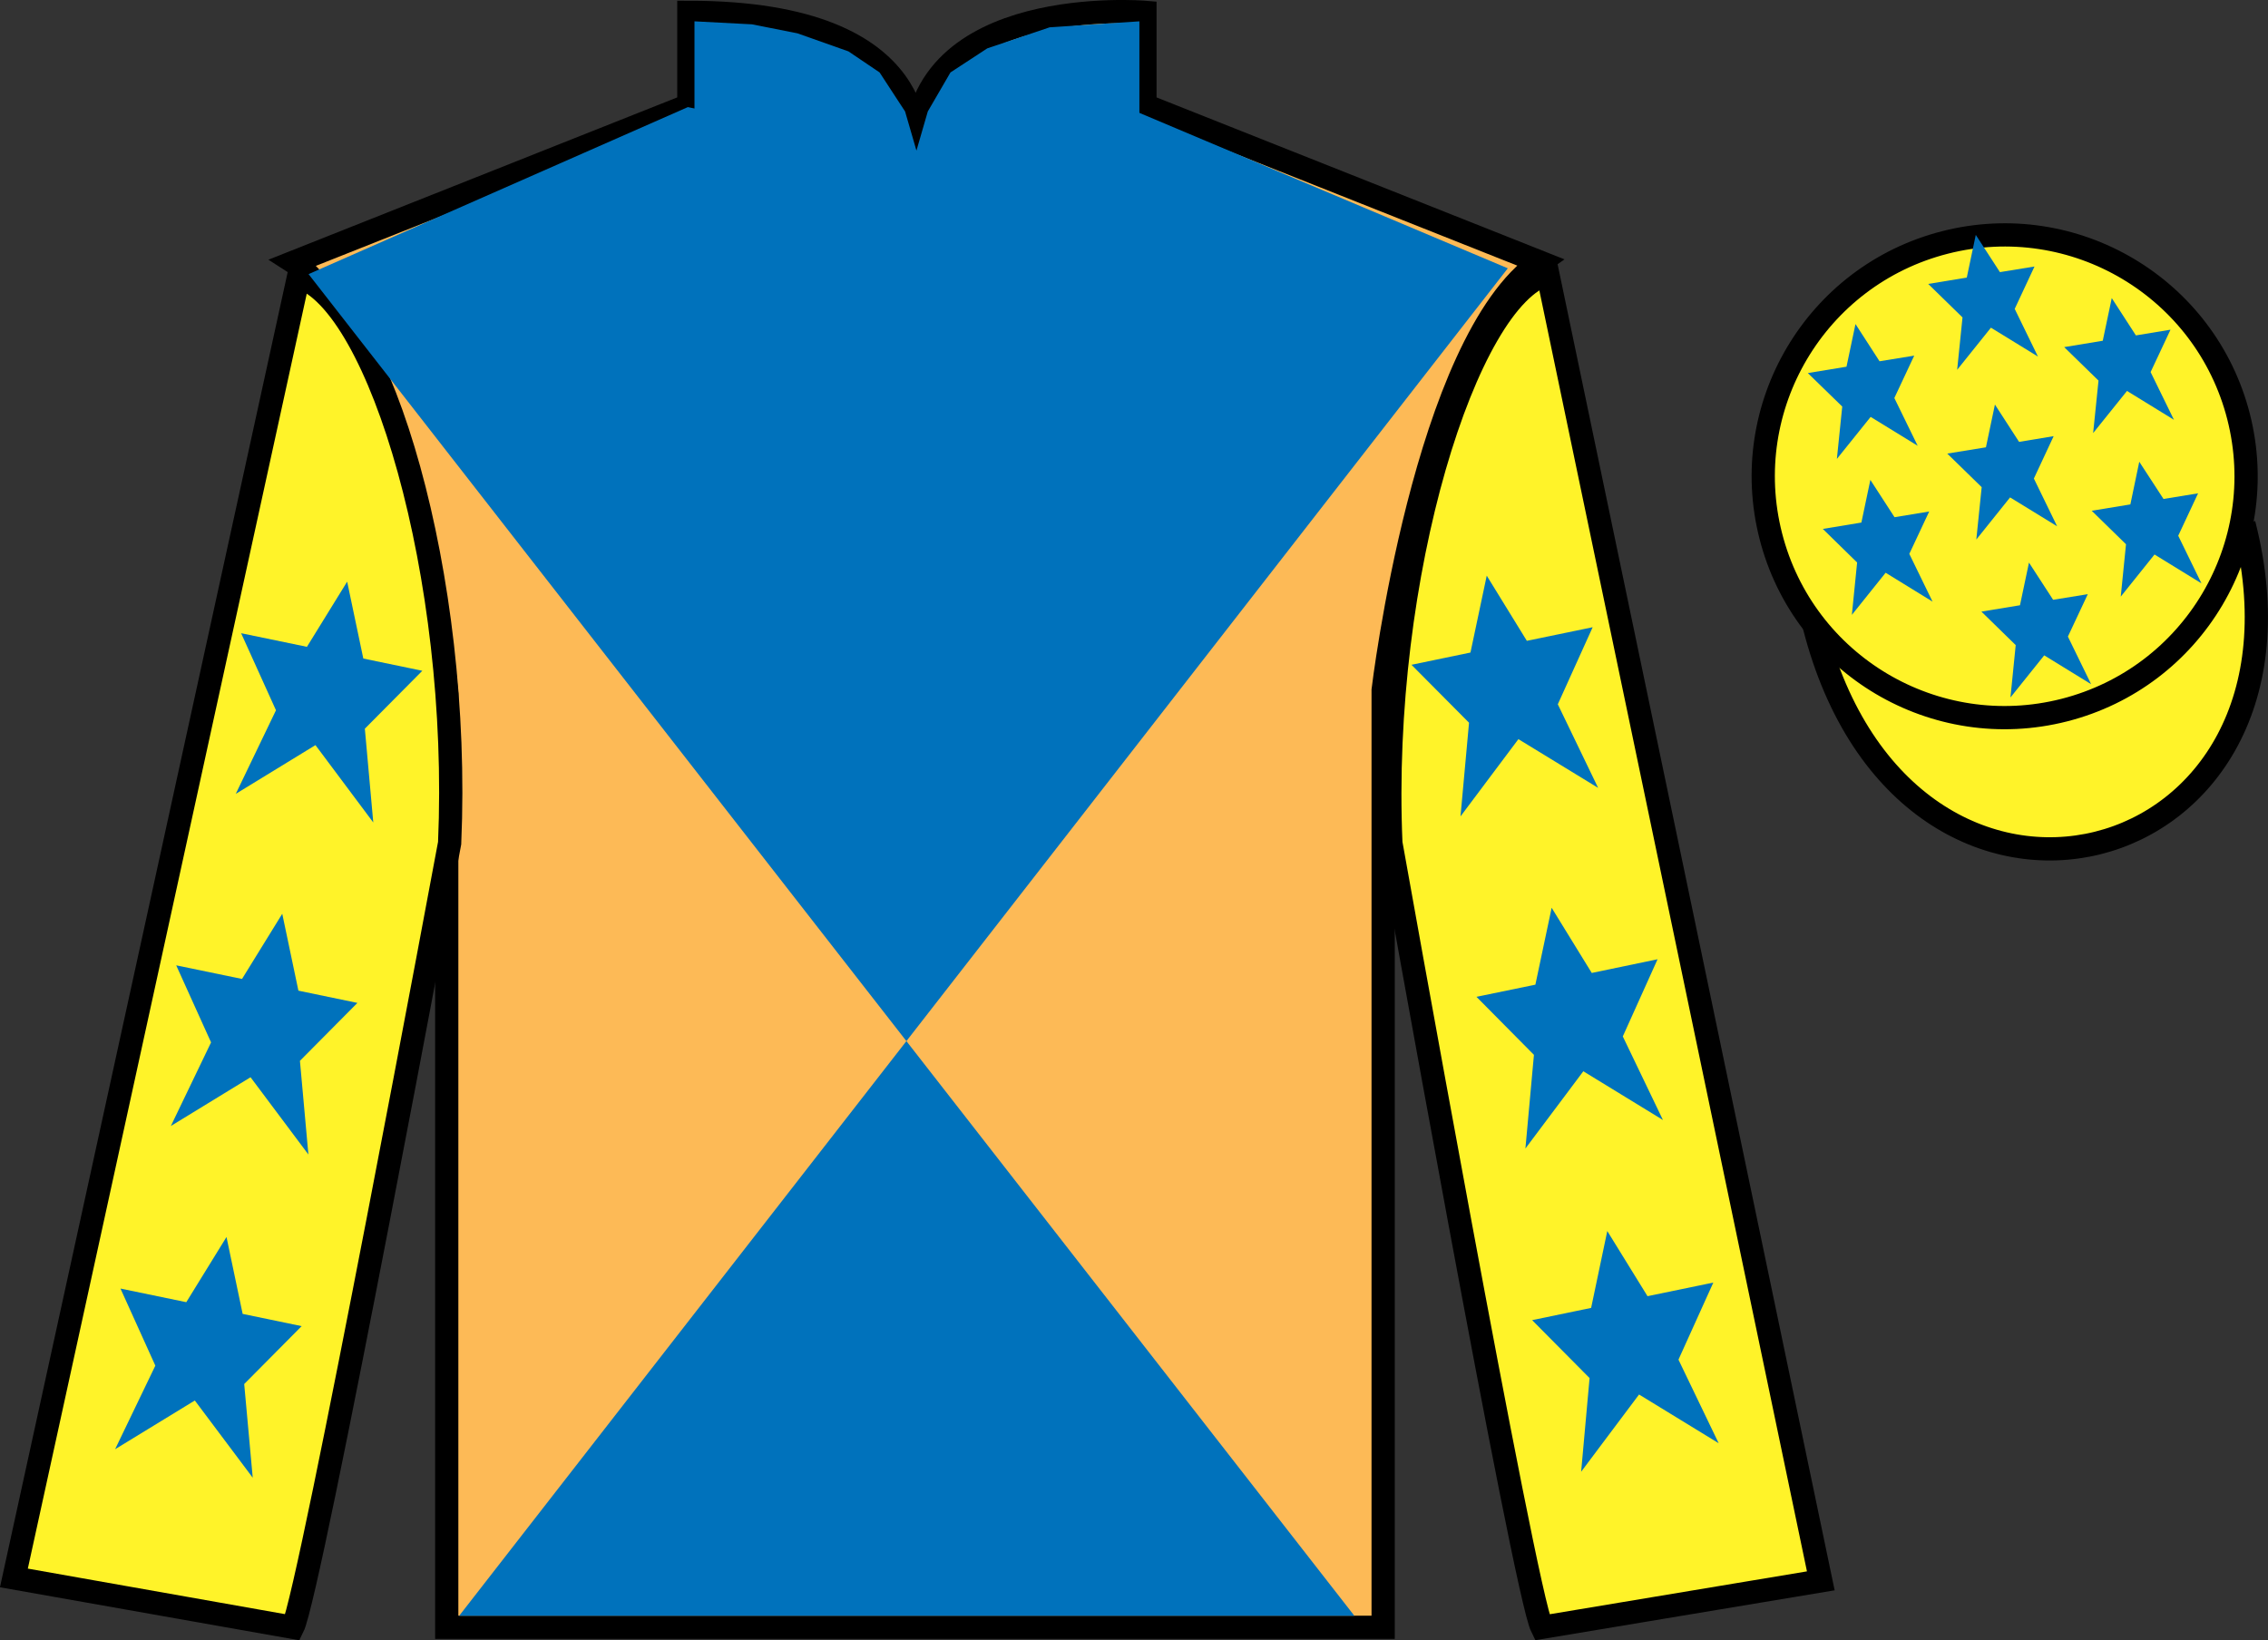
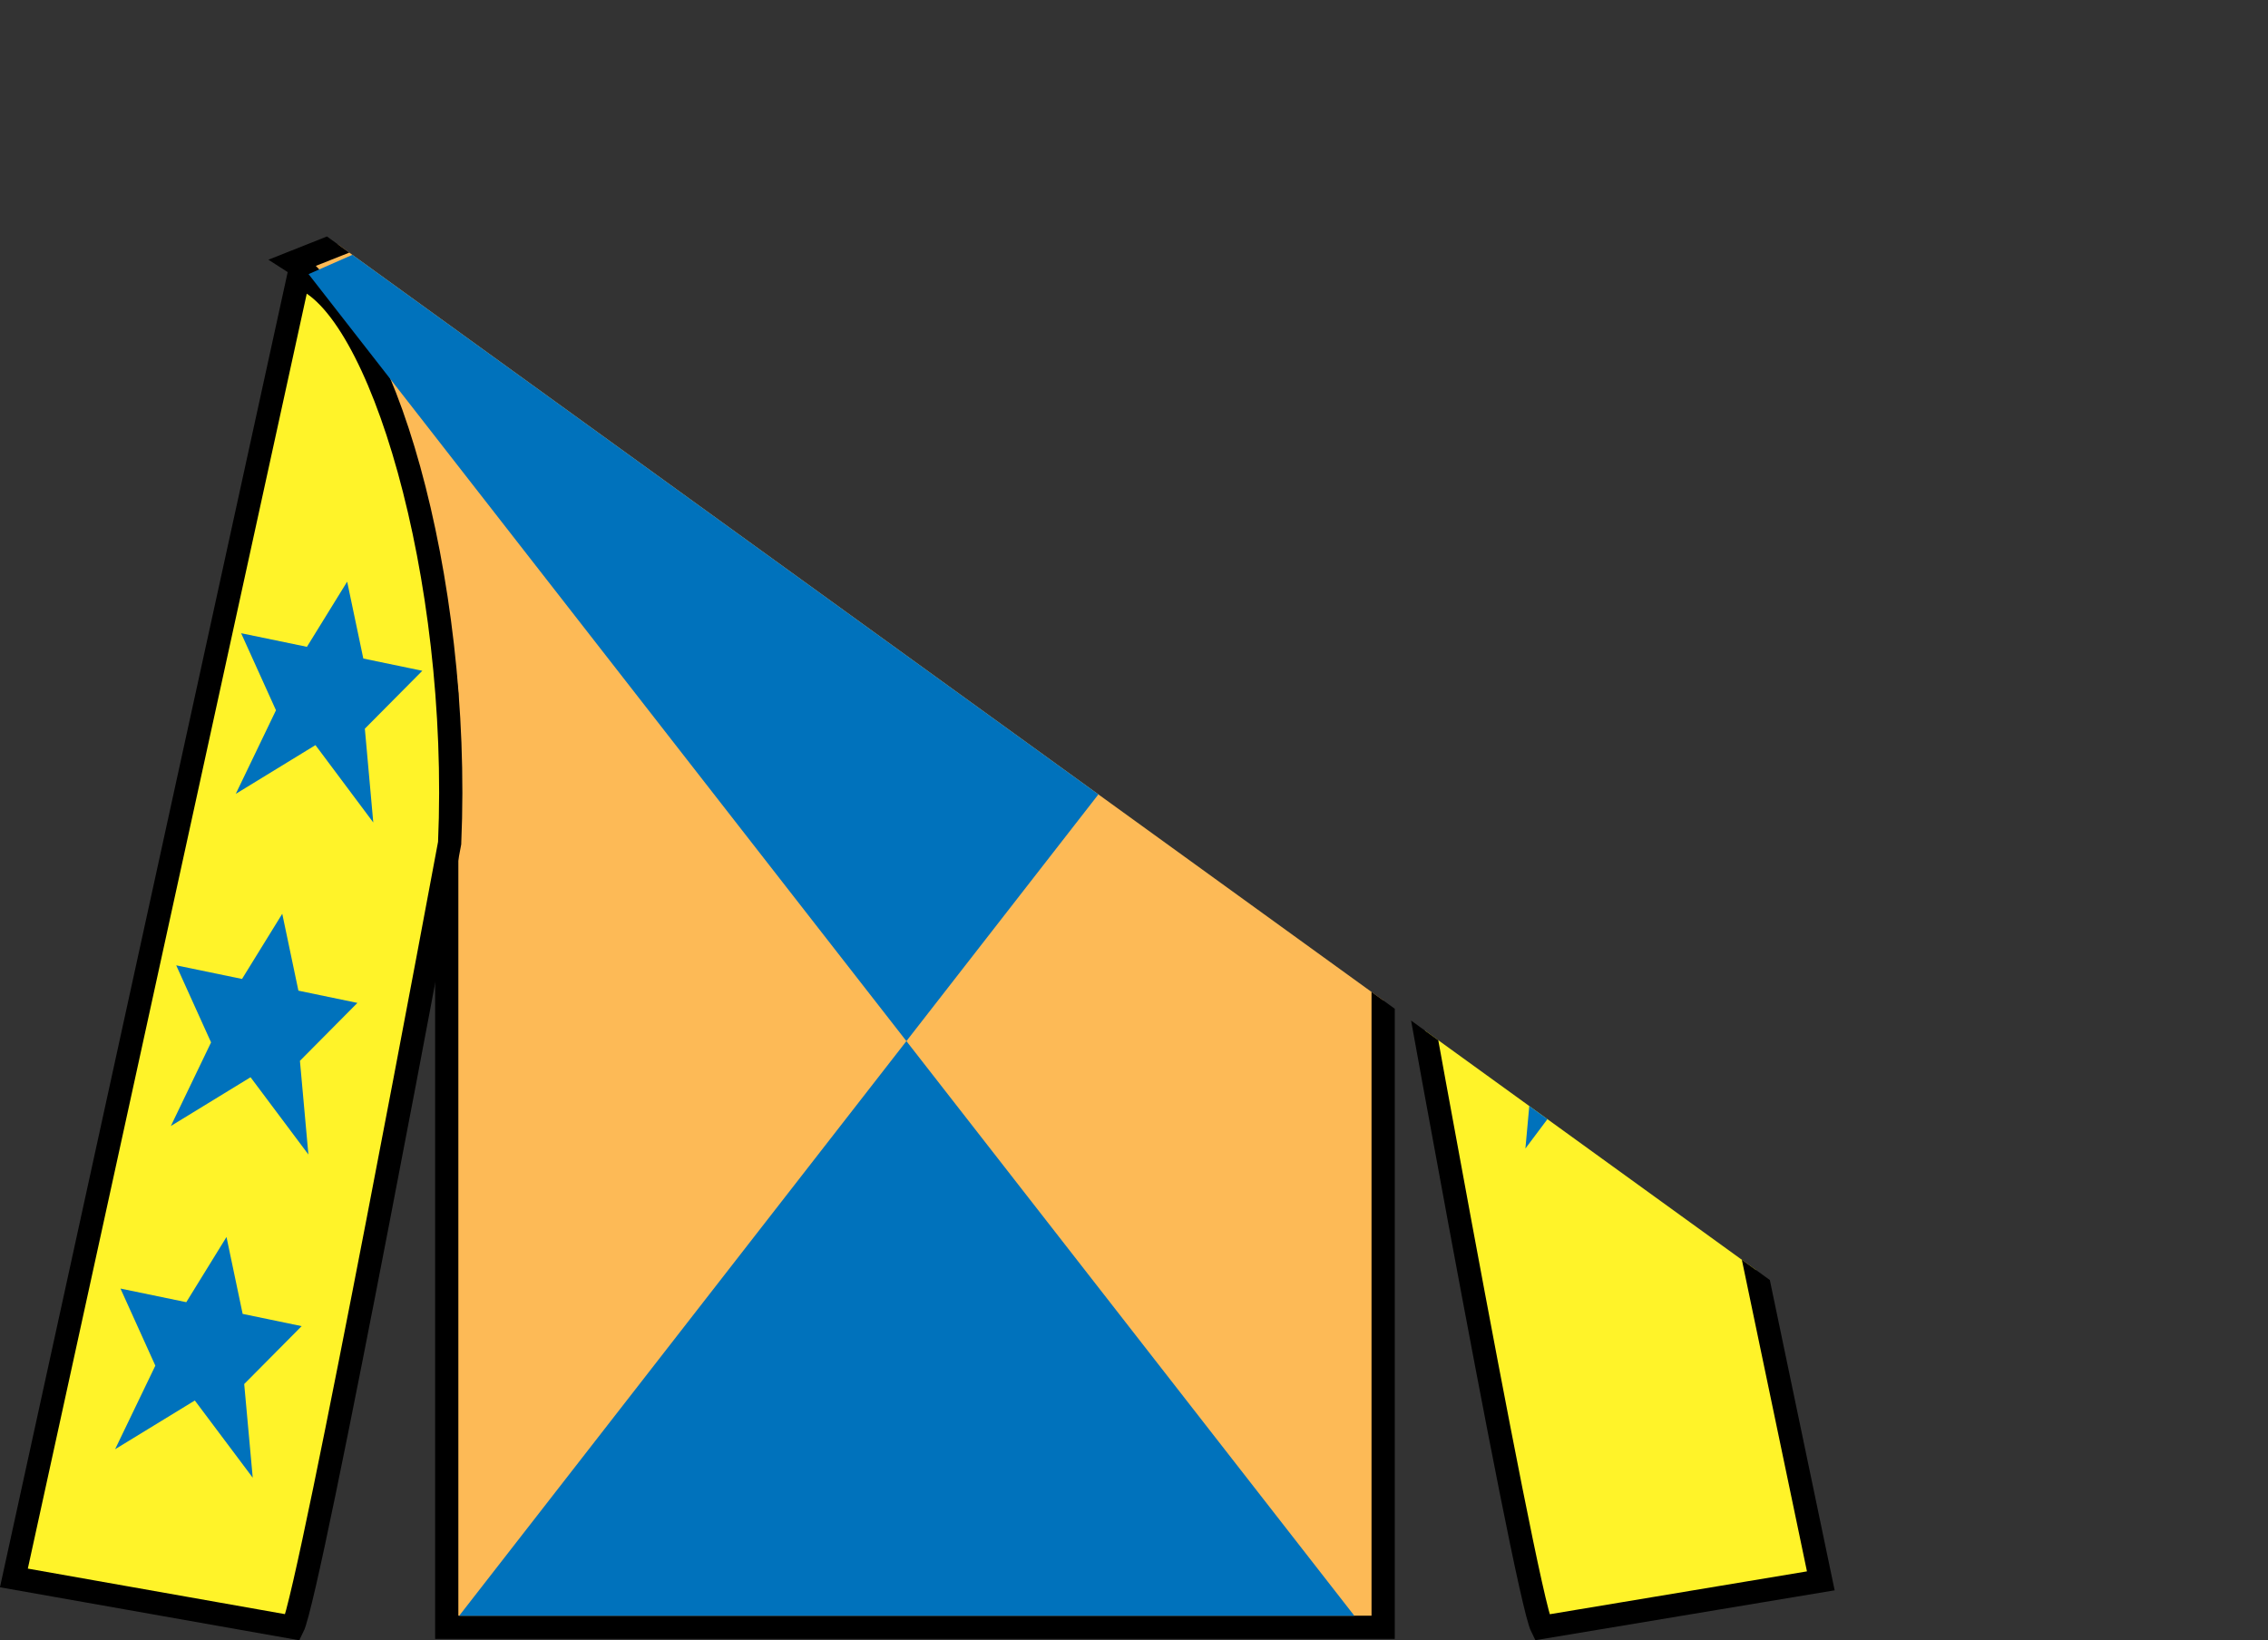
<svg xmlns="http://www.w3.org/2000/svg" width="97.59pt" height="70.59pt" viewBox="0 0 97.59 70.59" version="1.1">
  <rect x="0" y="0" width="97.59" height="70.59" fill="#333333" stroke="none" />
  <defs>
    <clipPath id="clip1">
-       <path d="M 0 0 L 0 70.59 L 97.59 70.59 L 97.59 0 L 0 0 Z M 0 0 " />
+       <path d="M 0 0 L 0 70.59 L 97.59 70.59 L 0 0 Z M 0 0 " />
    </clipPath>
  </defs>
  <g id="surface0">
    <g clip-path="url(#clip1)" clip-rule="nonzero">
      <path style=" stroke:none;fill-rule:nonzero;fill:rgb(99.095%,72.932%,33.727%);fill-opacity:1;" d="M 12.641 11.281 C 12.641 11.281 17.723 14.531 19.223 29.867 C 19.223 29.867 19.223 44.867 19.223 70.031 L 59.516 70.031 L 59.516 29.699 C 59.516 29.699 61.309 14.699 66.266 11.281 L 49.266 4.531 L 49.266 0.531 C 49.266 0.531 39.379 -0.301 39.379 6.531 C 39.379 6.531 40.391 0.531 29.641 0.531 L 29.641 4.531 L 12.641 11.281 " />
      <path style="fill:none;stroke-width:10;stroke-linecap:butt;stroke-linejoin:miter;stroke:rgb(0%,0%,0%);stroke-opacity:1;stroke-miterlimit:4;" d="M 126.406 593.087 C 126.406 593.087 177.227 560.587 192.227 407.228 C 192.227 407.228 192.227 257.228 192.227 5.588 L 595.156 5.588 L 595.156 408.908 C 595.156 408.908 613.086 558.908 662.656 593.087 L 492.656 660.587 L 492.656 700.587 C 492.656 700.587 393.789 708.908 393.789 640.587 C 393.789 640.587 403.906 700.587 296.406 700.587 L 296.406 660.587 L 126.406 593.087 Z M 126.406 593.087 " transform="matrix(0.1,0,0,-0.1,0,70.59)" />
      <path style=" stroke:none;fill-rule:nonzero;fill:rgb(100%,95.143%,16.37%);fill-opacity:1;" d="M 12.598 70.031 C 13.348 68.531 19.348 36.281 19.348 36.281 C 19.848 24.781 16.348 13.031 12.848 11.906 L 0.598 67.906 L 12.598 70.031 " />
      <path style="fill:none;stroke-width:10;stroke-linecap:butt;stroke-linejoin:miter;stroke:rgb(0%,0%,0%);stroke-opacity:1;stroke-miterlimit:4;" d="M 125.977 5.588 C 133.477 20.587 193.477 343.087 193.477 343.087 C 198.477 458.087 163.477 575.587 128.477 586.837 L 5.977 26.837 L 125.977 5.588 Z M 125.977 5.588 " transform="matrix(0.1,0,0,-0.1,0,70.59)" />
      <path style=" stroke:none;fill-rule:nonzero;fill:rgb(100%,95.143%,16.37%);fill-opacity:1;" d="M 78.348 68.031 L 66.598 11.781 C 63.098 12.781 59.348 24.781 59.848 36.281 C 59.848 36.281 65.598 68.531 66.348 70.031 L 78.348 68.031 " />
      <path style="fill:none;stroke-width:10;stroke-linecap:butt;stroke-linejoin:miter;stroke:rgb(0%,0%,0%);stroke-opacity:1;stroke-miterlimit:4;" d="M 783.477 25.587 L 665.977 588.087 C 630.977 578.087 593.477 458.087 598.477 343.087 C 598.477 343.087 655.977 20.587 663.477 5.588 L 783.477 25.587 Z M 783.477 25.587 " transform="matrix(0.1,0,0,-0.1,0,70.59)" />
      <path style=" stroke:none;fill-rule:nonzero;fill:rgb(0%,44.581%,73.634%);fill-opacity:1;" d="M 64.879 11.547 L 19.758 69.535 L 58.277 69.535 L 13.277 11.797 L 29.598 4.609 L 38.945 6.594 L 48.438 4.609 L 64.879 11.547 " />
      <path style="fill-rule:nonzero;fill:rgb(100%,95.143%,16.37%);fill-opacity:1;stroke-width:10;stroke-linecap:butt;stroke-linejoin:miter;stroke:rgb(0%,0%,0%);stroke-opacity:1;stroke-miterlimit:4;" d="M 780.664 436.486 C 820.391 280.861 1004.336 328.439 965.547 480.431 " transform="matrix(0.1,0,0,-0.1,0,70.59)" />
      <path style=" stroke:none;fill-rule:nonzero;fill:rgb(100%,95.143%,16.37%);fill-opacity:1;" d="M 88.828 30.559 C 94.387 29.141 97.738 23.488 96.324 17.93 C 94.906 12.371 89.25 9.016 83.691 10.434 C 78.133 11.852 74.777 17.508 76.195 23.066 C 77.613 28.621 83.27 31.977 88.828 30.559 " />
      <path style="fill:none;stroke-width:10;stroke-linecap:butt;stroke-linejoin:miter;stroke:rgb(0%,0%,0%);stroke-opacity:1;stroke-miterlimit:4;" d="M 888.281 400.314 C 943.867 414.494 977.383 471.017 963.242 526.603 C 949.062 582.189 892.5 615.744 836.914 601.564 C 781.328 587.384 747.773 530.822 761.953 475.236 C 776.133 419.689 832.695 386.134 888.281 400.314 Z M 888.281 400.314 " transform="matrix(0.1,0,0,-0.1,0,70.59)" />
      <path style=" stroke:none;fill-rule:nonzero;fill:rgb(0%,44.581%,73.634%);fill-opacity:1;" d="M 29.883 0.918 L 32.359 1.047 L 34.312 1.434 L 36.508 2.211 L 37.848 3.117 L 38.945 4.797 L 39.434 6.48 L 39.922 4.797 L 40.898 3.117 L 42.48 2.082 L 45.164 1.176 L 49.027 0.918 L 49.027 5.059 L 39.434 7.516 L 29.883 5.059 L 29.883 0.918 " />
      <path style=" stroke:none;fill-rule:nonzero;fill:rgb(0%,44.581%,73.634%);fill-opacity:1;" d="M 12.145 39.324 L 10.414 42.129 L 7.582 41.543 L 9.082 44.859 L 7.352 48.457 L 10.781 46.359 L 13.27 49.684 L 12.906 45.652 L 15.379 43.16 L 12.84 42.633 L 12.145 39.324 " />
      <path style=" stroke:none;fill-rule:nonzero;fill:rgb(0%,44.581%,73.634%);fill-opacity:1;" d="M 9.746 53.234 L 8.016 56.039 L 5.184 55.453 L 6.684 58.77 L 4.953 62.367 L 8.383 60.27 L 10.875 63.594 L 10.508 59.562 L 12.98 57.07 L 10.441 56.543 L 9.746 53.234 " />
      <path style=" stroke:none;fill-rule:nonzero;fill:rgb(0%,44.581%,73.634%);fill-opacity:1;" d="M 14.938 25.031 L 13.207 27.836 L 10.375 27.25 L 11.875 30.566 L 10.145 34.164 L 13.574 32.066 L 16.062 35.395 L 15.699 31.359 L 18.172 28.867 L 15.633 28.34 L 14.938 25.031 " />
      <path style=" stroke:none;fill-rule:nonzero;fill:rgb(0%,44.581%,73.634%);fill-opacity:1;" d="M 66.766 39.066 L 68.492 41.871 L 71.324 41.281 L 69.828 44.602 L 71.555 48.199 L 68.129 46.102 L 65.637 49.426 L 66.004 45.395 L 63.531 42.898 L 66.066 42.375 L 66.766 39.066 " />
-       <path style=" stroke:none;fill-rule:nonzero;fill:rgb(0%,44.581%,73.634%);fill-opacity:1;" d="M 69.16 52.977 L 70.891 55.781 L 73.723 55.195 L 72.223 58.512 L 73.953 62.109 L 70.527 60.012 L 68.035 63.336 L 68.398 59.305 L 65.926 56.812 L 68.465 56.285 L 69.16 52.977 " />
      <path style=" stroke:none;fill-rule:nonzero;fill:rgb(0%,44.581%,73.634%);fill-opacity:1;" d="M 63.973 24.773 L 65.699 27.578 L 68.531 26.992 L 67.031 30.309 L 68.766 33.906 L 65.336 31.809 L 62.844 35.133 L 63.211 31.102 L 60.734 28.609 L 63.273 28.082 L 63.973 24.773 " />
      <path style=" stroke:none;fill-rule:nonzero;fill:rgb(0%,44.581%,73.634%);fill-opacity:1;" d="M 87.305 24.211 L 86.918 26.047 L 85.258 26.32 L 86.734 27.762 L 86.508 30.016 L 87.961 28.203 L 89.98 29.445 L 88.98 27.395 L 89.836 25.57 L 88.344 25.812 L 87.305 24.211 " />
      <path style=" stroke:none;fill-rule:nonzero;fill:rgb(0%,44.581%,73.634%);fill-opacity:1;" d="M 90.867 12.828 L 90.48 14.664 L 88.82 14.938 L 90.297 16.379 L 90.066 18.637 L 91.523 16.824 L 93.543 18.066 L 92.539 16.012 L 93.395 14.188 L 91.906 14.434 L 90.867 12.828 " />
      <path style=" stroke:none;fill-rule:nonzero;fill:rgb(0%,44.581%,73.634%);fill-opacity:1;" d="M 92.051 19.871 L 91.668 21.707 L 90.004 21.98 L 91.48 23.422 L 91.254 25.676 L 92.707 23.863 L 94.727 25.105 L 93.727 23.055 L 94.582 21.23 L 93.094 21.473 L 92.051 19.871 " />
      <path style=" stroke:none;fill-rule:nonzero;fill:rgb(0%,44.581%,73.634%);fill-opacity:1;" d="M 79.84 13.945 L 79.453 15.781 L 77.789 16.055 L 79.27 17.496 L 79.039 19.75 L 80.492 17.941 L 82.516 19.184 L 81.512 17.129 L 82.367 15.305 L 80.875 15.547 L 79.84 13.945 " />
      <path style=" stroke:none;fill-rule:nonzero;fill:rgb(0%,44.581%,73.634%);fill-opacity:1;" d="M 85.84 17.41 L 85.453 19.25 L 83.789 19.52 L 85.27 20.965 L 85.039 23.219 L 86.492 21.406 L 88.516 22.648 L 87.516 20.594 L 88.367 18.77 L 86.879 19.016 L 85.84 17.41 " />
      <path style=" stroke:none;fill-rule:nonzero;fill:rgb(0%,44.581%,73.634%);fill-opacity:1;" d="M 80.48 20.652 L 80.094 22.488 L 78.434 22.762 L 79.91 24.207 L 79.684 26.461 L 81.137 24.648 L 83.156 25.891 L 82.156 23.836 L 83.012 22.012 L 81.52 22.258 L 80.48 20.652 " />
-       <path style=" stroke:none;fill-rule:nonzero;fill:rgb(0%,44.581%,73.634%);fill-opacity:1;" d="M 85.016 10.109 L 84.629 11.945 L 82.969 12.219 L 84.445 13.66 L 84.215 15.914 L 85.668 14.102 L 87.691 15.344 L 86.691 13.293 L 87.543 11.469 L 86.055 11.711 L 85.016 10.109 " />
    </g>
  </g>
</svg>